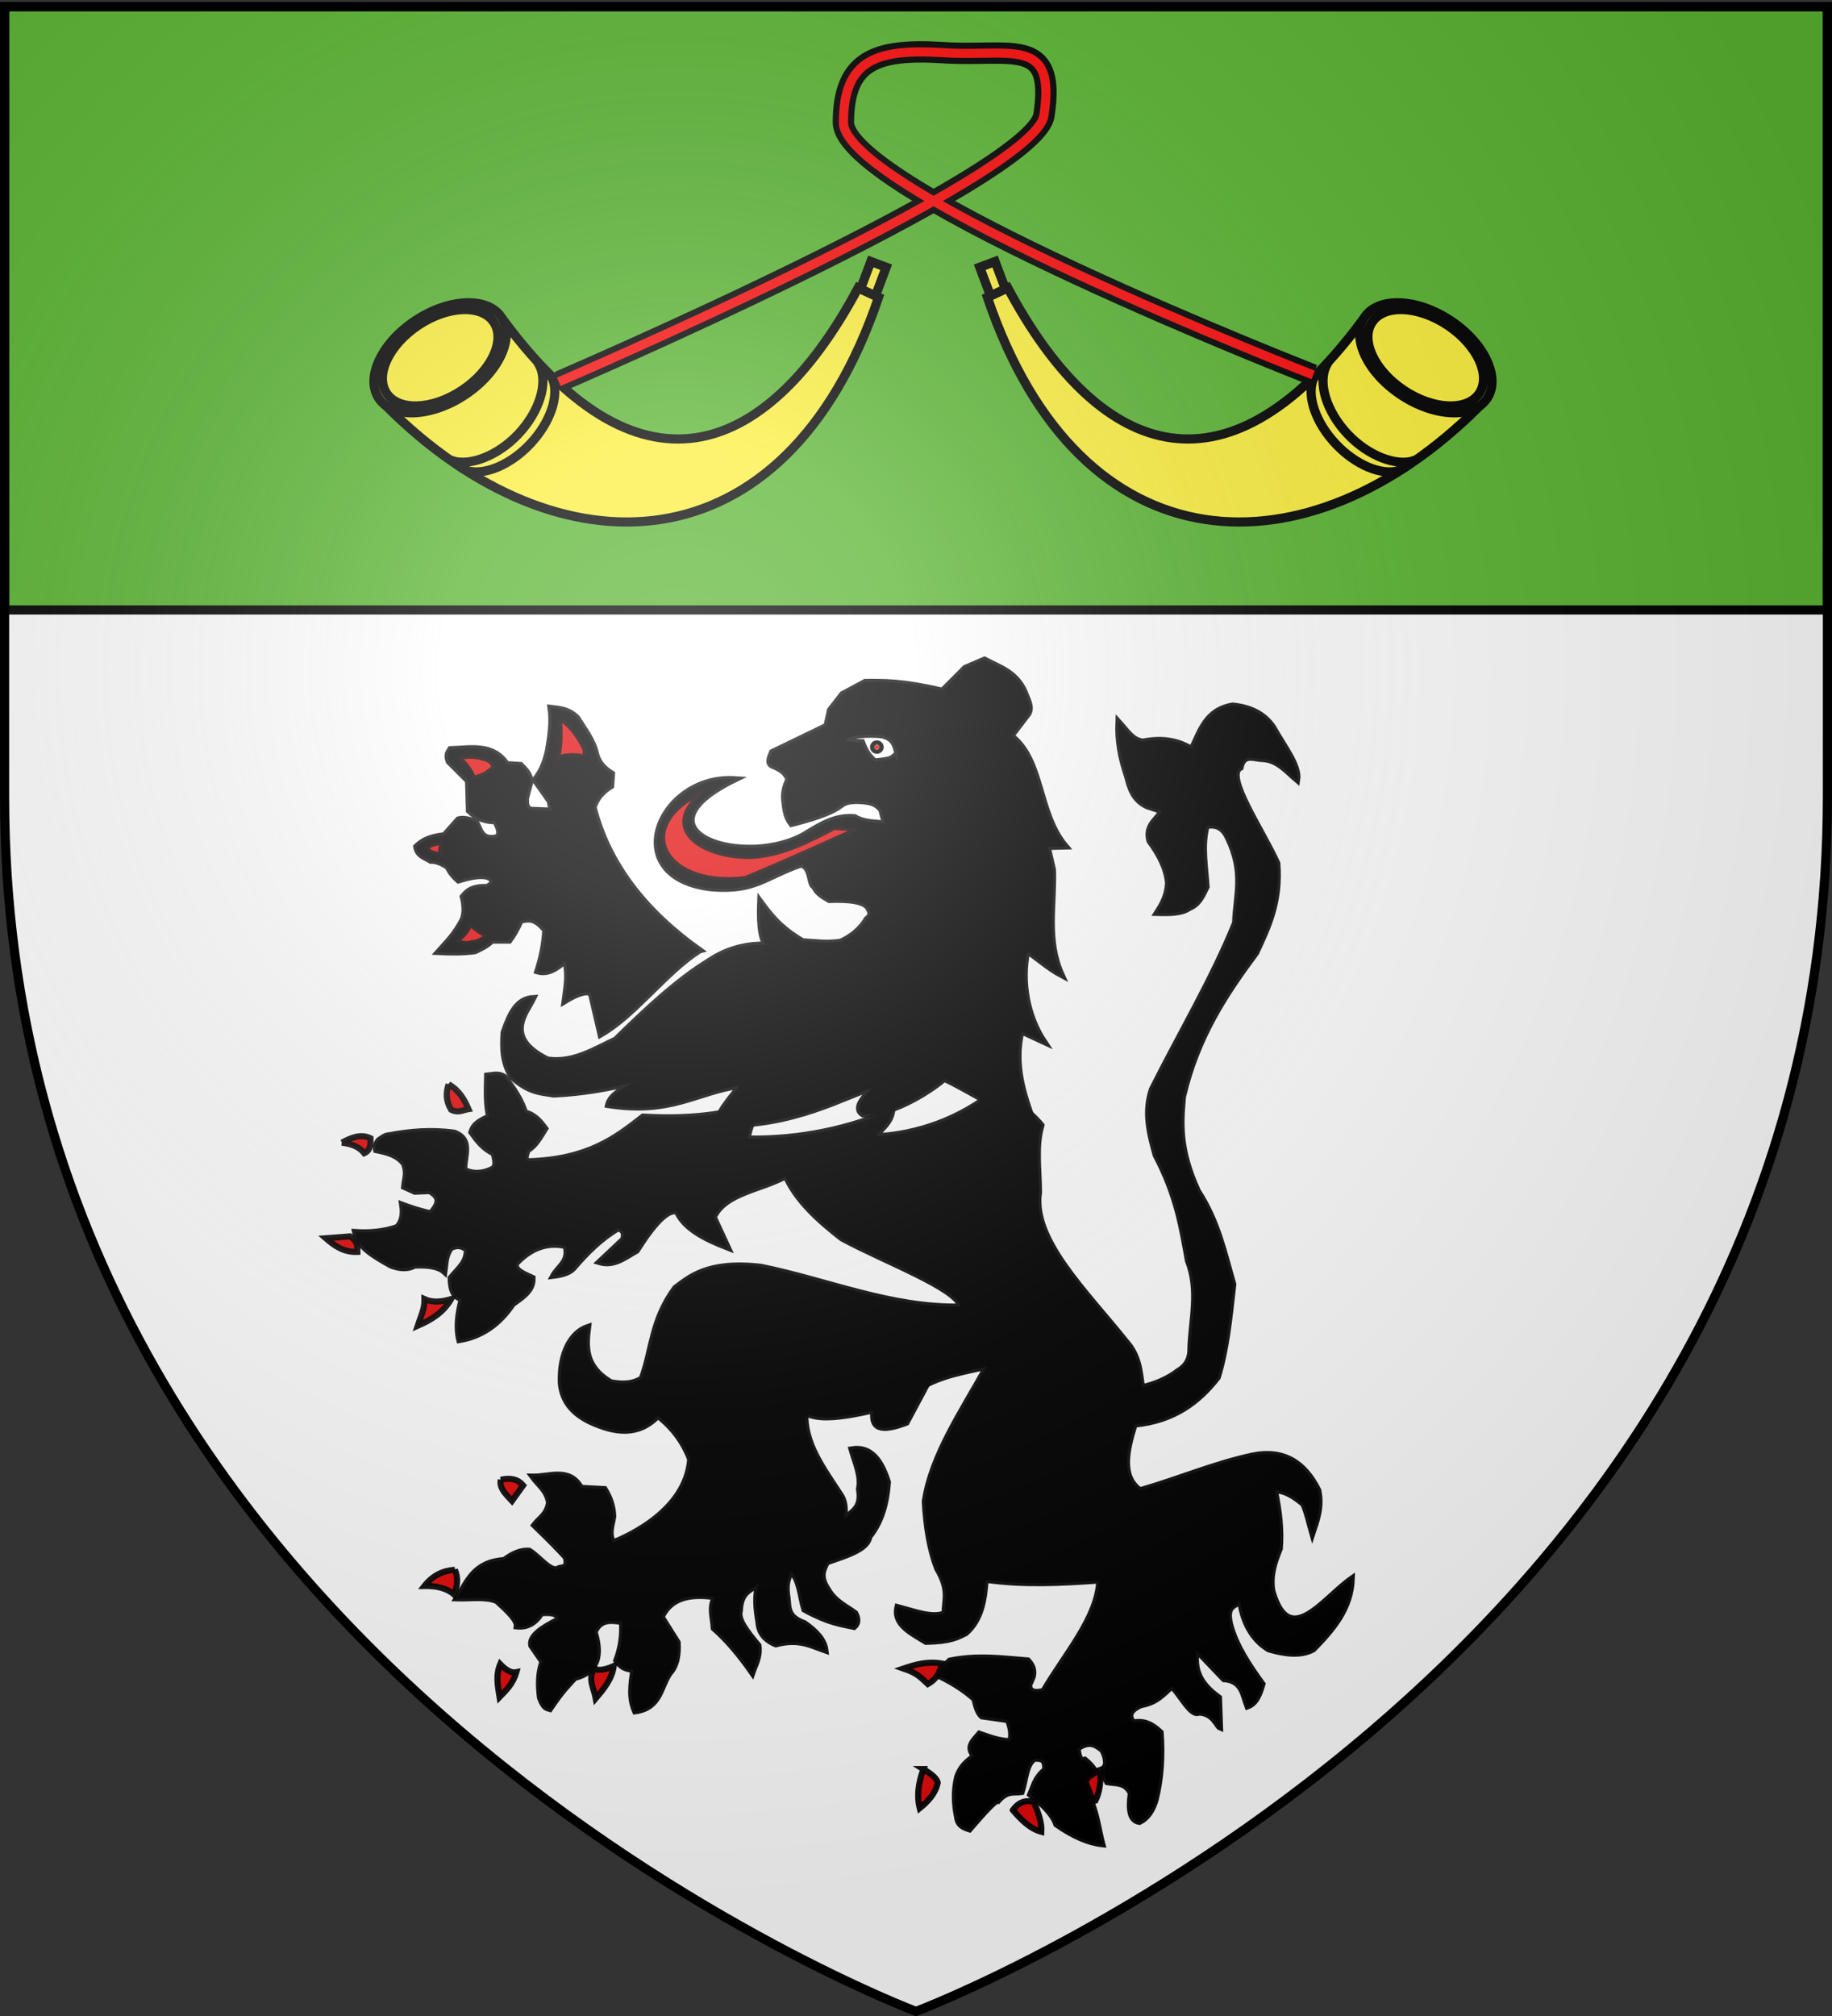
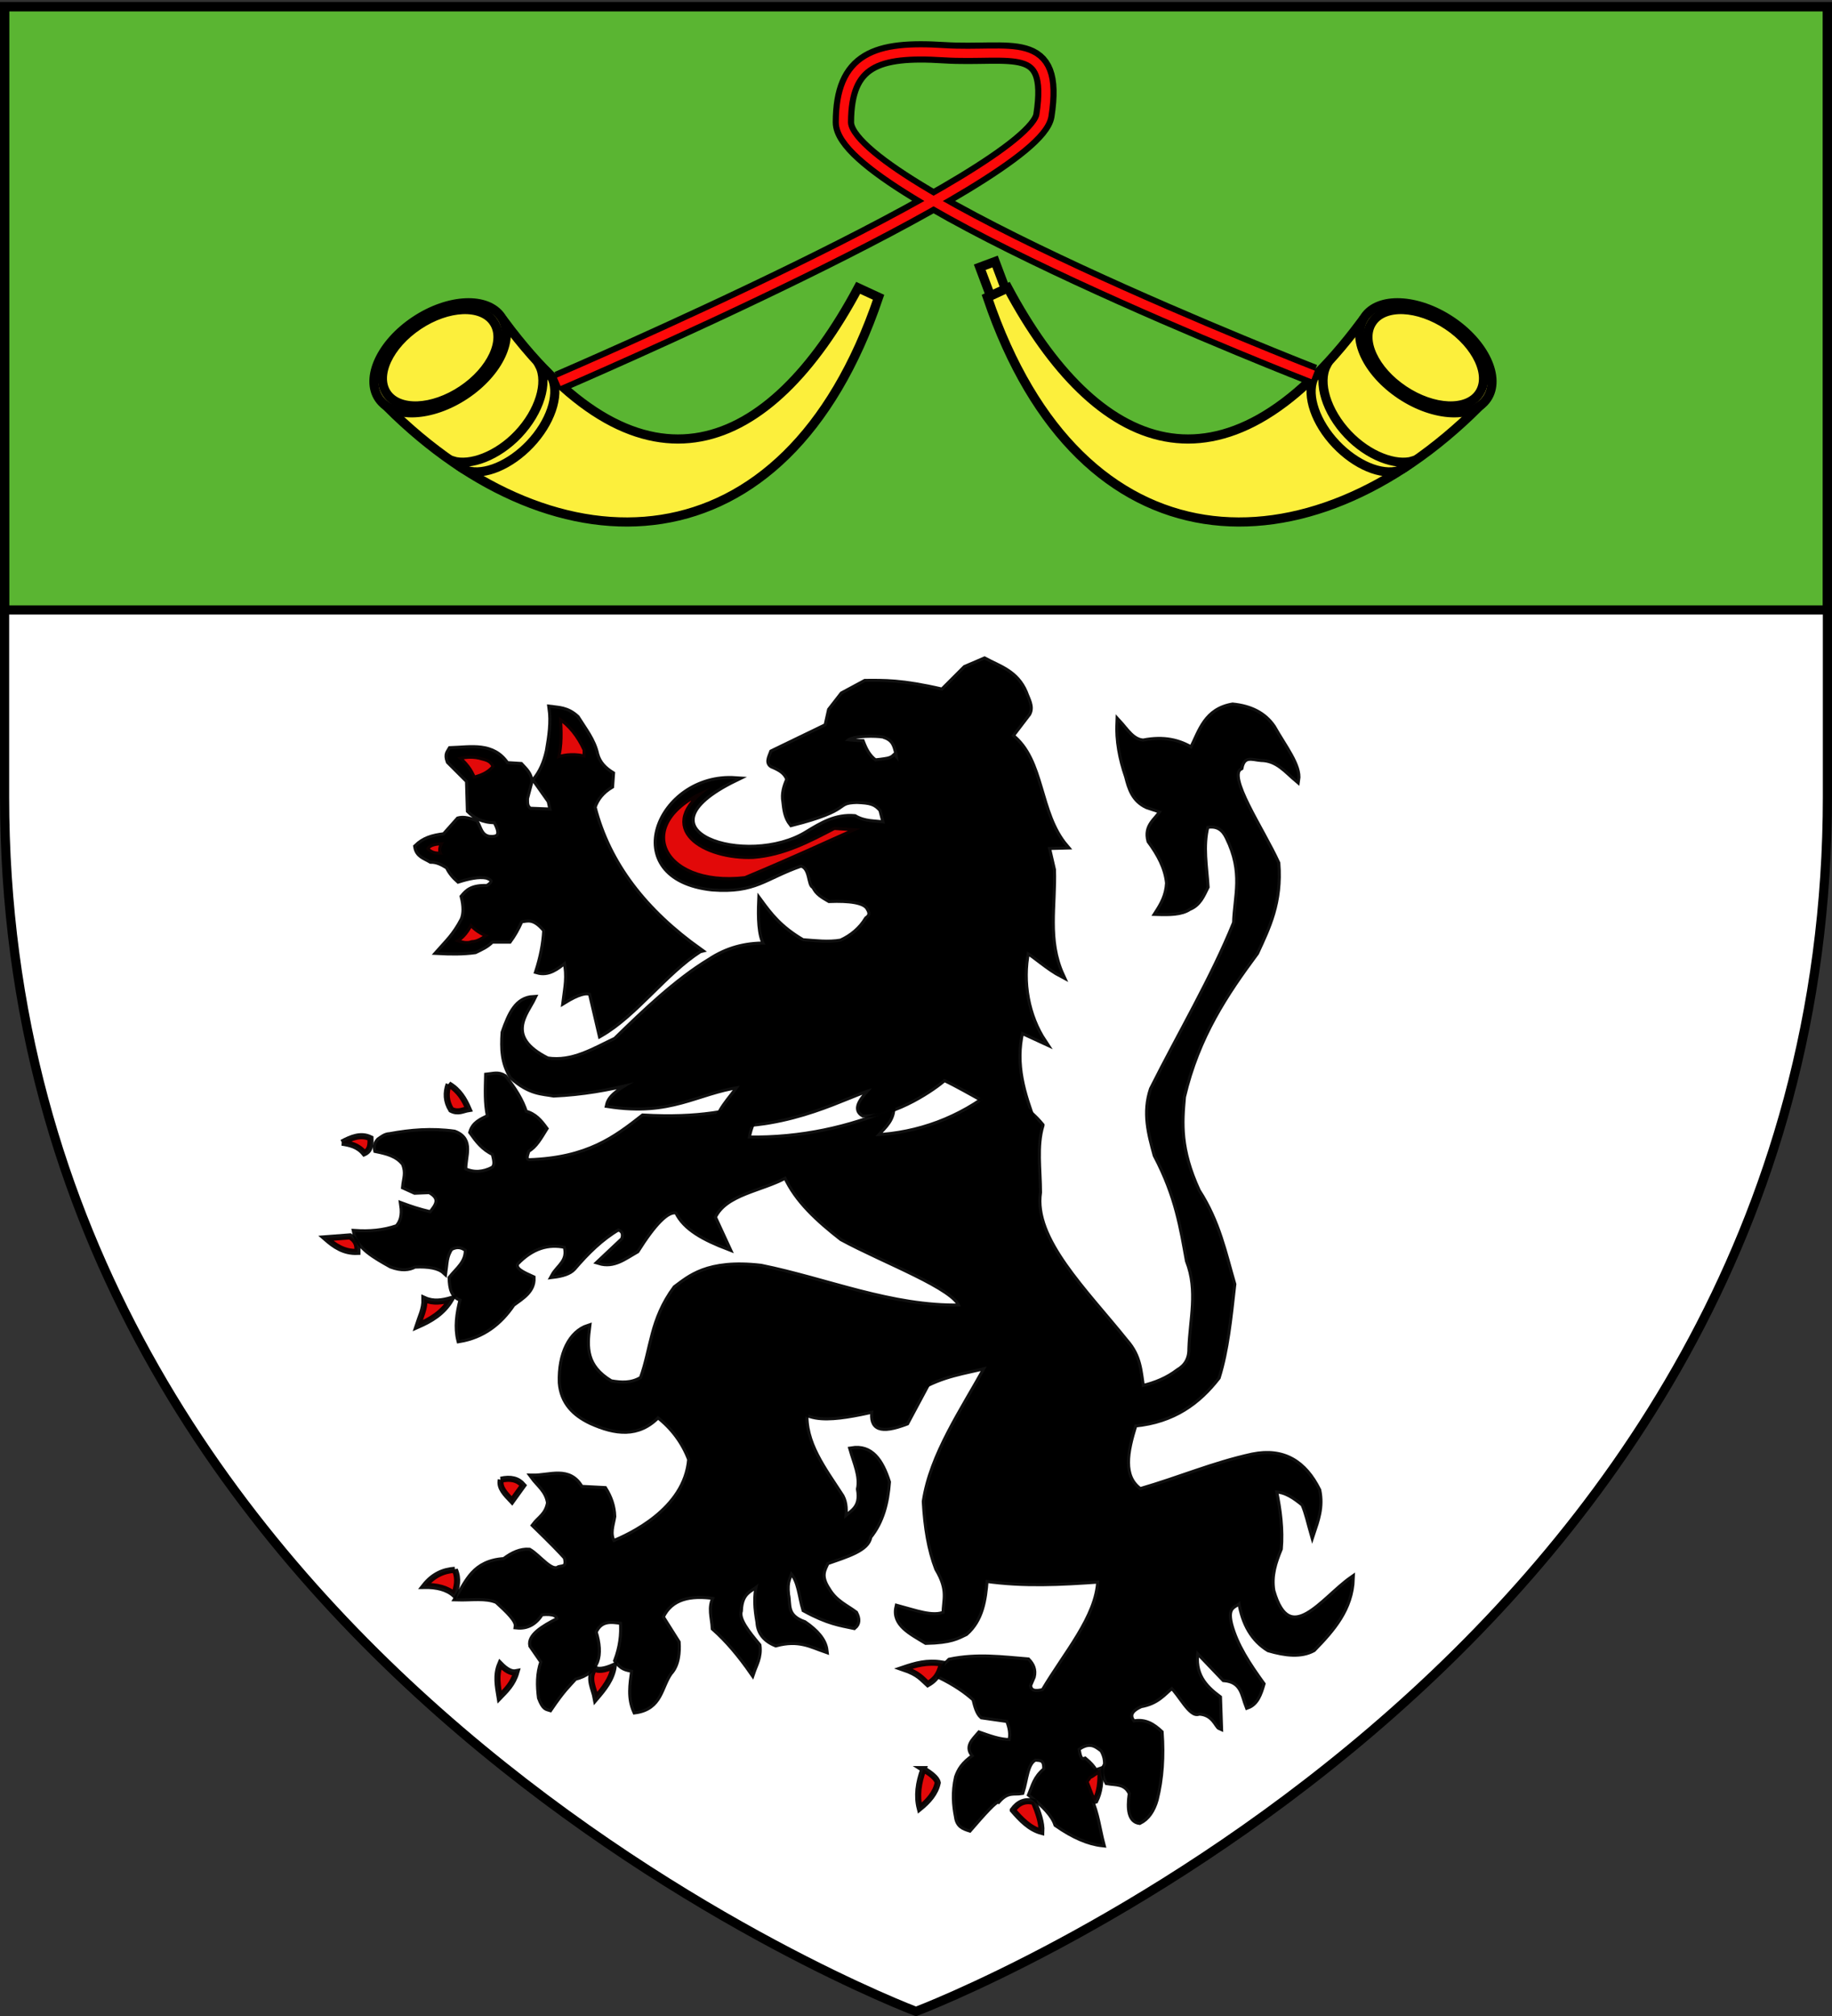
<svg xmlns="http://www.w3.org/2000/svg" xmlns:xlink="http://www.w3.org/1999/xlink" width="600" height="660" version="1.0">
  <rect width="100%" height="100%" fill="#333333" stroke="none" />
  <desc>Flag of Canton of Valais (Wallis)</desc>
  <defs>
    <radialGradient xlink:href="#b" id="c" cx="221.445" cy="226.331" r="300" fx="221.445" fy="226.331" gradientTransform="matrix(1.353 0 0 1.349 -77.63 -85.747)" gradientUnits="userSpaceOnUse" />
    <linearGradient id="b">
      <stop offset="0" style="stop-color:white;stop-opacity:.314" />
      <stop offset=".19" style="stop-color:white;stop-opacity:.251" />
      <stop offset=".6" style="stop-color:#6b6b6b;stop-opacity:.125" />
      <stop offset="1" style="stop-color:black;stop-opacity:.125" />
    </linearGradient>
  </defs>
  <g style="display:inline">
    <path d="M300 658.5s298.5-112.32 298.5-397.772V2.176H1.5v258.552C1.5 546.18 300 658.5 300 658.5" style="fill:#fff;fill-opacity:1;fill-rule:evenodd;stroke:none;stroke-width:1px;stroke-linecap:butt;stroke-linejoin:miter;stroke-opacity:1" />
    <path d="M1.5 2.188v197.5h597V2.188z" style="fill:#5ab532;fill-opacity:1;fill-rule:nonzero;stroke:#000;stroke-width:3;stroke-linecap:butt;stroke-linejoin:miter;stroke-miterlimit:4;stroke-dashoffset:0;stroke-opacity:1;display:inline" />
  </g>
  <g style="fill:#000;fill-opacity:1;stroke:#000;stroke-width:2.341;stroke-miterlimit:4;stroke-dasharray:none;stroke-opacity:.941;display:inline">
    <path d="M292.344 221.7c-4.061-10.977-7.775-22.218-4.748-34.966l8.742 4.035c-6.56-9.85-8.934-23.01-6.528-34.654 2.682 1.453 8.071 6.4 13.252 9.102-6.144-13.448-2.898-26.897-3.362-40.345l-2.018-8.741 6.921-.197c-10.894-12.806-8.666-32.996-20.844-42.362l6.527-8.545c1.425-2.69-.412-5.38-1.345-8.069-3.292-7.76-9.809-9.548-15.466-12.579l-7.396 3.165-8.741 8.742c-15.785-3.66-22.407-3.391-29.587-3.362l-8.741 4.707-4.707 6.051-1.345 6.052-20.845 10.086c-.78 2.128-2.188 4.465.673 5.38 2.328 1.047 4.568 2.211 5.576 5.019-1.28 2.81-2.047 5.62-1.542 8.429.335 3.03.637 6.067 2.719 8.66 23.84-6.009 15.918-8.531 25.018-8.828 5.201.215 7.094.66 9.414 3.362l1.374 5.35c-3.876-.594-7.752-.186-11.628-2.492-7.207-.62-12.703 2.734-18.155 6.051-22.782 14.259-69.152-.323-27.54-20.578-29.362-1.987-45.642 37.83-8.845 41.805 16.604 1.231 19.777-4.177 34.043-9.152 4.177 1.052 3.088 8.095 5.031 8.364 1.006 2.605 3.506 3.885 5.774 5.228 7.63-.3 13.714.41 15.071 3.247 1.31 2.112.527 3.177-.672 4.035-2.341 3.855-5.688 6.705-9.93 8.66-4.904.851-9.808.191-14.712-.157-8.688-5.076-12.488-10.152-16.22-15.228-.242 5.885-.158 13.107 2.059 16.532-7.741-.141-14.888 1.797-21.361 6.093-12.696 7.657-25.21 19.658-36.114 30.3-8.384 3.952-16.51 9.072-26.102 7.593-17.125-8.575-8.13-17.79-5.379-23.535-6.291.346-8.871 5.95-11.39 13.21-.406 6.146-.283 11.45 3.083 16.967 7.002 6.267 11.637 5.919 16.138 6.765 10.874-.493 20.887-2.277 30.497-4.666-6.857 3.927-9.081 6.023-9.693 8.7 24.166 3.755 33.63-4.913 50.431-7.396-3.5 5.042-9.02 10.372-8.462 14.834 28.278 1.541 50.14-11.601 59.131-13.883-3.695 4.006-7.117 7.943-3.362 10.086 12.249.258 27.706-10.58 31.013-13.686 10.24 4.764 20.955 12.447 34.293 16.81z" style="fill:#000;fill-opacity:1;fill-rule:evenodd;stroke:#000;stroke-width:2.341;stroke-linecap:butt;stroke-linejoin:miter;stroke-miterlimit:4;stroke-dasharray:none;stroke-opacity:.941" transform="matrix(.855 0 0 .855 88.61 178.005)" />
    <path d="M231.983 113.47c-5.906-.202-12.146-.24-20.677 4.37 1.515 1.391 3.124 3.588 5.043 3.363h5.548c6.29-1.846 9.165-4.545 10.086-7.733z" style="fill:#000;fill-opacity:1;fill-rule:evenodd;stroke:#000;stroke-width:2.341;stroke-linecap:butt;stroke-linejoin:miter;stroke-miterlimit:4;stroke-dasharray:none;stroke-opacity:.941" transform="matrix(.855 0 0 .855 88.61 178.005)" />
    <path d="m225.931 109.1-10.086-.673c-9.855 5.135-19.366 10.18-30.931 11.095-18.356.8-38.322-10.67-16.474-26.056-31.453 12.24-19.868 38.876 13.448 34.965 21.537-9.016 29.363-12.888 44.043-19.332z" style="fill:#e20909;fill-opacity:1;fill-rule:evenodd;stroke:#000;stroke-width:2.341;stroke-linecap:butt;stroke-linejoin:miter;stroke-miterlimit:4;stroke-dasharray:none;stroke-opacity:.941" transform="matrix(.855 0 0 .855 88.61 178.005)" />
    <path d="M164.405 155.664c-20.846-14.839-35.07-32.794-40.68-54.802 1.12-3.368 3.361-6.045 6.723-8.069l.336-4.707c-2.753-1.729-5.08-3.886-6.051-7.396-1.146-5.367-4.58-9.59-7.397-14.121-3.71-3.46-7.255-3.315-10.086-3.698.812 5.491-.065 10.982-1.009 16.474-1.014 4.588-2.684 8.3-5.043 11.095l5.716 8.069.84 3.698-8.405-.336c-1.76-1.143-1.462-2.8-1.513-4.371l1.681-6.388c-.013-2.74-1.957-4.513-3.698-6.388l-5.38-.336c-5.29-7.866-13.661-5.974-21.517-5.716-.624 1.169-1.737 1.849-.672 4.707l7.397 7.397.336 11.43c2.316 2.217 5.107 4.038 10.086 4.035 3.061 5.463 1.277 6.726-2.353 6.388-3.425-.622-3.645-3.809-5.044-6.051-3.594-1.419-5.348-1.365-6.724-1.009l-5.379 6.052c-4.698.571-7.854 1.557-10.759 4.37.525 3.449 3.356 4.015 5.548 5.38 2.463-.049 4.535 1.076 6.556 2.353.833 1.937 2.327 3.712 4.034 5.211 3.954-1.24 7.696-2.054 10.759-1.513 2.887.918 3.274 2.22.336 4.035-6.043-.22-7.75 1.728-9.414 3.698q1.346 5.379 0 8.742c-3.138 6.1-6.276 8.863-9.413 12.44 4.897.268 9.67.287 14.12-.337 2.255-1.094 4.565-2.077 6.388-4.034h6.724c1.457-1.99 2.914-4.404 4.371-7.733 2.658-.329 5.037-1.56 9.414 3.698-.274 5.512-1.41 10.737-3.026 15.802 4.156 1.22 7.482-1.296 10.759-4.035 1.333 6.137.32 10.125-.337 15.466q7.396-4.54 10.087-3.026l3.698 15.802c13.316-7.63 24.683-23.767 37.991-32.276z" style="fill:#000;fill-opacity:1;fill-rule:evenodd;stroke:#000;stroke-width:2.341;stroke-linecap:butt;stroke-linejoin:miter;stroke-miterlimit:4;stroke-dasharray:none;stroke-opacity:.941" transform="matrix(.855 0 0 .855 88.61 178.005)" />
    <path d="M109.603 82.37c3.699-1.24 7.397-1.337 11.095-.336v-3.193c-2.526-5.54-5.935-9.758-10.254-12.608.33 5.532.587 11.045-.84 16.138zM85.9 85.397c-2.448 3.05-5.351 3.835-8.236 4.706-1.167-3.198-3.26-5.934-6.22-8.237 2.546-.58 5.147-1.077 8.573-.336 2.157.703 4.57.634 5.884 3.867zM66.4 114.31c-1.045 1.756-1.519 3.397-.335 4.707-2.186.063-4.371.353-6.556-2.185 1.187-2.228 3.936-2.504 6.892-2.522zM76.655 145.241c1.756 1.968 3.963 3.634 7.06 4.707-2.055 1.4-4.067 2.926-6.556 3.026-1.977.774-4.3.165-6.724-.84 3.226-1.722 4.75-4.294 6.22-6.893z" style="fill:#e20909;fill-opacity:1;fill-rule:evenodd;stroke:#000;stroke-width:2.341;stroke-linecap:butt;stroke-linejoin:miter;stroke-miterlimit:4;stroke-dasharray:none;stroke-opacity:.941" transform="matrix(.855 0 0 .855 88.61 178.005)" />
    <path d="M295.3 222.67c-4.779-5.795-11.04-9.736-17.592-13.313-13.589 11.014-29.772 16.77-46.01 17.563 2.219-2.852 5.948-5.37 6.435-9.956-16.276 6.801-34.626 11.16-55.38 10.797.587-4.438 2.89-8.876 5.23-13.313-11.616 3.147-23.595 6.137-45.308 4.894-10.477 8.197-21.01 16.36-43.744 17.117-2.011-.5-1.044-2.49-.475-4.28 2.871-1.51 4.757-4.99 6.767-8.222-1.963-2.67-4.025-5.241-7.747-6.152-1.407-4.54-4.241-9.08-7.886-13.62-2.433-1.51-4.194-.744-6.628-.505-.131 5.22-.41 10.441.754 15.662-3.19 1.568-5.813 2.65-6.795 5.984 2.238 3.155 4.561 6.246 8.558 8.083.468 2.2 1.337 4.56-.336 5.902-3.645 1.882-7.29 2.179-10.936.476-.245-5.116 3.353-11.588-3.804-14.264-8.75-1.212-16.866-.516-24.724.95-1.725.04-2.951 1.075-4.246 1.974-1.082 1.244-1.243 2.488-.984 3.732 3.995.838 7.976 1.707 10.657 5.173 1.454 3.702.353 5.63.053 8.894l4.095 1.86 5.64-.236c5.164 2.853 2.732 5.705.475 8.558-4.757-1.11-7.945-2.219-10.935-3.328.658 4.404-.332 6.83-1.902 8.558-5.389 1.886-10.777 2.25-16.166 1.902 1.093 5.739 7.446 9.286 13.788 12.838 4.006 1.492 6.817 1.19 9.034 0 5.278-.26 9.27.398 11.412 2.377.443-3.011.264-6.022 2.377-9.034 2.59-1.43 4.48-.762 6.181.476.265 4.974-3.534 7.626-6.181 10.936.14 3.659.61 7.07 4.28 8.082-1.498 5.624-2.137 10.961-.952 15.69 8.971-1.481 15.505-6.484 20.445-13.788 3.684-2.69 7.814-5.133 7.608-9.984-3.562-1.63-7.403-3.207-6.181-5.706 5.844-6.112 12.112-8.036 18.85-6.546 1.658 5.965-2.817 7.842-4.754 11.411 3.356-.415 6.205-1.21 7.775-2.963 5.145-6.007 10.635-11.438 17.117-15.215 1.912.574 2.678 1.913 1.902 4.279l-9.173 8.64c5.558 1.698 9.685-1.742 14.374-4.39 6.34-10.063 11.755-16.046 15.412-14.907 2.995 6.483 10.73 10.413 19.494 13.788l-5.398-11.69c4.294-9.311 18.324-10.51 27.577-15.69 4.16 9.276 12.356 16.716 21.396 23.774 16.201 8.826 43.75 18.913 45.645 26.15-26.72.542-51.055-10.042-76.55-15.215-20.745-2.405-27.623 4.327-32.807 8.083-9.137 12.38-8.63 23.152-12.838 34.71-3.962 2.41-7.924 2.11-11.887 1.426-10.065-6.029-9.663-13.43-8.668-21.228-6.615 2.128-10.836 10.252-10.46 21.396.6 7.508 5.11 12.009 11.52 15.047 9.3 4.209 18.159 5.444 25.676-2.377 5.683 4.431 9.818 9.968 12.362 16.64-1.561 19.704-23.642 29.406-29.479 31.857-1.98-3.328-.525-6.656 0-9.985-.123-3.98-1.415-7.375-3.328-10.46l-9.034-.475c-4.474-7.913-12.02-4.155-18.543-4.28 2.27 3.119 5.654 5.292 6.32 10.014-.808 4.676-3.703 5.873-5.705 8.559 6.591 6.39 9.984 9.901 12.112 12.275 1.12 4.26-1.155 3.762-2.603 4.169-2.924 2.18-7.606-4.43-11.411-6.657-3.19-.241-6.378 1.133-9.567 3.578-11.754.767-14.06 8.356-18.15 14.658 5.527.173 11.094-.828 15.355 1.033 4.042 3.687 7.953 7.335 7.607 9.706 4.055.419 7.107-1.419 9.37-5.033 5.081-.509 6.477.658 6.657 2.377-6.345 3.15-11.229 6.39-10.46 9.985l4.279 6.181c-1.645 4.596-1.53 9.193-.951 13.789 1.58 4.235 2.652 3.9 3.803 4.279 5.148-7.588 6.87-8.895 9.51-11.887 8.902-2.191 10.339-8.689 7.607-17.592 2.308-5.1 6.408-4.376 10.46-3.804.388 4.923-.297 9.846-2.151 14.769 2.223 2.883 3.396 3.011 6.512 3.66-.779 5.579-1.594 10.636.702 15.776 9.81-1.33 9.505-9.406 13.313-14.74 2.917-3.09 3.184-8.097 2.963-11.636l-6.123-9.73c3.544-7.568 11.092-8.976 20.445-7.608-2.254 3.962-.65 7.924-.476 11.887 5.15 4.525 10.039 10.351 14.74 17.116 1.09-3.263 2.936-5.96 2.377-10.46-4.214-5.05-8.19-10.02-7.132-13.313.321-7.6 4.357-7.768 7.132-10.46-1.354 4.913-.863 9.826 0 14.74.215 3.965 2.407 6.833 6.657 8.558 8.873-2.375 13.552.493 19.018 2.377-.46-3.983-3.598-7.371-8.083-10.46-7.532-2.65-5.783-7.038-6.656-10.936-.597-5.512.82-6.326 1.426-9.034 3.552 3.466 3.673 9.677 5.23 14.74 9.118 4.997 13.773 5.53 19.02 6.656 1.567-1.274 1.595-3.06.475-5.23-3.62-2.677-7.659-4.31-10.46-9.034-3.536-5.328-1.683-7.718-.476-10.46 7.597-2.688 15.625-4.968 16.305-9.817 4.774-5.875 6.56-13.168 7.132-20.92-2.589-8.098-6.435-13.794-13.928-12.53 1.429 5.07 3.91 10.142 2.853 15.214 1.328 7.357-2.813 8.698-5.706 11.411.4-3.031.43-5.97-.95-8.558-6.745-10.458-14.775-20.631-13.79-32.807 2.672-6.658 8.023-7.062 13.314-7.608l29.926-.84c9.386-5.532 17.592-6.341 26.15-8.559-9.404 17.053-21.056 33.824-23.744 51.716.528 9.826 1.987 18.536 4.755 25.675 5.01 8.412 2.787 12.001 2.852 17.117-4.42 2.092-11.53-.657-18.067-2.377-1.537 6.571 5.127 9.766 10.935 13.313 9.641-.196 12.057-1.836 15.215-3.329 5.868-5.149 7.043-12.644 7.608-20.445 14.74 2.089 28.806 1.316 43.546.279-.548 14.105-13.124 28.211-21.396 42.317-2.92.718-5.258.66-5.509-2.18l1.427-3.33c.62-2.56-.288-4.512-1.902-6.18-9.744-.78-19.326-2.13-29.926.086-2.077 1.985-3.934 3.97-3.804 5.956 5.915 2.899 10.053 5.798 13.285 8.697.641 2.683 1.331 5.294 2.852 6.657l9.985 1.426c1.098 2.695 1.64 5.389.951 8.083-4.268-.032-8.05-1.526-11.887-2.853-2.202 2.612-5.288 5.088-1.901 8.559-4.445 2.972-5.746 5.552-6.657 8.083-1.327 5.867-.897 10.681 0 15.215.425 3.325 2.578 4.058 4.755 4.754 5.32-6.156 10.041-11.417 10.935-10.935 3.695-4.184 6.16-2.833 9.034-3.329 1.511-4.65 1.712-11.399 5.23-12.837 1.867.23 4.086-.247 3.804 4.279-3.86 3.17-4.364 6.34-5.705 9.51 5.19 4.01 8.823 7.848 9.984 11.41 6.551 4.597 12.387 7.046 17.593 7.608-1.532-5.846-2.028-11.348-4.755-17.592 3.741-2.049 2.934-4.666 3.328-7.132-.703-2.239-1.458-4.493-5.23-7.608-2.17.707-2.41-1.961-2.853-4.279 4.637-3.361 7.058-1.406 9.51.476 1.237 2.155 1.528 3.996 1.426 5.705-1.546 2.219-.619 4.438.476 6.657 3.286.601 7.005-.096 9.034 4.279-.926 6.29-.222 10.463 3.328 10.936 2.986-1.465 4.988-4.405 6.181-8.559 2.026-8.094 2.565-16.684 1.902-25.675-2.81-2.622-5.879-4.725-10.46-3.804-2.31-2.684-1.113-4.868 2.852-6.656 6.22-1.088 8.626-4.355 11.887-7.132 3.011 2.536 7.367 11.567 10.379 9.96 5.703.236 6.865 5.213 8.083 5.706l-.394-11.387c-5.594-4.138-10.058-9.053-8.559-18.068l10.46 10.936c7.217.576 7.303 6.088 9.035 10.46 3.3-1.176 4.613-4.734 5.705-8.558-5.238-7.288-10.21-14.653-12.362-22.823-1.843-7.505 1.984-6.82 3.804-9.034 1.343 8.943 5.11 14.98 10.936 18.544 6.465 1.9 12.436 2.561 17.116 0 7.428-7.62 14.358-15.52 14.74-27.102-11.068 7.72-23.94 27.415-30.43 4.755-1.01-5.95.773-11.1 2.853-16.166.615-7.2-.283-14.701-1.902-22.347 4.209.052 7.608 2.533 10.936 5.23 1.498 3.405 2.343 7.463 3.438 11.272 1.702-5.095 3.607-10.104 2.267-16.502-5.235-10.557-13.245-15.748-25.2-13.313-15.238 3.342-27.623 8.809-43.07 13.284-7.292-5.15-5.37-14.74-2.099-25.171 14.947-1.44 24.498-8.593 31.856-18.068 3.305-10.655 4.444-22.288 5.956-35.631-3.485-11.897-5.84-23.793-13.563-35.69-7.415-16.106-6.615-26.161-5.706-36.135 5.425-23.152 16.452-39.502 28.053-55.154 4.491-9.753 9.252-19.256 8.083-34.234-5.905-13.003-20.168-33.617-14.096-36.64 1.131-5.331 4.642-3.534 7.915-3.3 6.23.08 9.657 4.646 13.788 8.084.897-5.411-4.989-12.696-9.23-20.248-3.495-5.146-8.864-7.614-15.494-8.28-10.27 1.767-12.25 9.752-15.69 16.641-4.807-2.914-10.609-4.407-18.544-2.853-4.16-.222-6.6-4.463-9.51-7.607-.348 7.216.993 14.151 3.33 20.92 1.15 4.573 2.499 9.037 7.607 11.412l5.705 1.901c-2.053 3.492-6.333 5.499-4.754 11.412 3.69 5.013 6.562 10.26 7.132 16.166-.284 4.946-2.237 8.223-4.28 11.41 4.748.15 9.376.15 12.363-1.901 3.739-1.478 5.079-4.875 6.656-8.083-.47-7.766-2.013-15.532 0-23.298 4.205-.839 6.56 1.097 8.083 4.28 6.719 13.65 3.127 22.447 2.853 32.807-8.569 21.237-21.215 42.475-31.856 63.712-3.017 8.982-.81 17.094 1.426 25.2 8.346 15.886 10.085 27.997 12.362 40.415 4.518 11.603 1.285 22.56.951 33.758.063 4.03-1.682 6.769-4.755 8.559-3.905 2.982-8.539 4.992-13.788 6.18-.949-5.863-.967-11.727-6.181-17.592-15.482-19.324-36-39-33.283-57.056-.03-8.674-1.453-17.812.95-25.675z" style="fill:#000;fill-opacity:1;fill-rule:evenodd;stroke:#000;stroke-width:2.341;stroke-linecap:butt;stroke-linejoin:miter;stroke-miterlimit:4;stroke-dasharray:none;stroke-opacity:.941" transform="matrix(.855 0 0 .855 88.61 178.005)" />
    <path d="M68.23 206.98c-1.163 3.249-1.054 6.498.95 9.747 2.707 1.384 4.527.106 6.657-.238-1.588-3.644-3.516-7.118-7.607-9.51zM27.34 229.326c3.645-1.962 7.29-3.453 10.935-1.664.08 2.338.03 4.612-2.377 5.706-2.449-2.965-5.489-3.563-8.559-4.042zM21.158 265.938c3.34 2.912 6.91 5.443 12.125 5.23.02-1.981.203-3.963-2.853-5.944zM58.958 289.235c.098 3.893-1.556 6.91-2.615 10.223 5.01-2.19 9.71-4.896 12.838-10.223-3.408.984-6.815 1.528-10.223 0zM88.2 358.416c-.713 3.122 1.928 5.574 4.279 8.083l4.279-5.943c-1.924-2.262-4.733-3.047-8.559-2.14zM70.607 392.888c-4.478.275-8.438 2.105-11.649 6.18 4.682-.061 8.629.858 11.411 3.329.965-2.949 1.764-5.938.238-9.51zM87.962 429.023c-1.772 4.2-.924 8.4-.238 12.6 2.514-2.608 5.132-5.06 6.419-9.51-2.06.42-4.121-.985-6.181-3.09zM124.097 430.687c1.29.85 3.547.733 7.37-.95-.677 4.93-3.733 8.673-6.894 12.362-.683-3.804-3.249-7.608-.476-11.412zM257.228 428.785c-5.719-.977-10.264.392-14.74 1.902 5.823 1.981 7.037 3.963 9.272 5.944 3.903-2.2 4.654-5.029 5.468-7.846zM250.096 469.2c-1.974 5.293-2.62 10.319-1.426 14.978 3.354-2.722 6.062-5.766 6.894-9.748-.313-1.743-2.64-3.486-5.468-5.23zM284.33 484.89c2.082-2.867 4.734-4.025 8.083-3.09 1.664 4.042 3.067 7.996 2.853 11.411-4.434-1.197-7.752-4.625-10.936-8.32zM312.145 473.955l1.49-2.121c.848.003 2.662-1.924 4.216-2.396.25 4.552-.253 8.601-1.902 11.887-1.268.457-2.536-4.36-3.804-7.37z" style="fill:#e20909;fill-opacity:1;fill-rule:evenodd;stroke:#000;stroke-width:2.341;stroke-linecap:butt;stroke-linejoin:miter;stroke-miterlimit:4;stroke-dasharray:none;stroke-opacity:.941" transform="matrix(.855 0 0 .855 88.61 178.005)" />
    <path d="M220.142 75.512c1.264-2.497 9.507-2.562 13.197-2.24 1.11.096 1.808.228 1.78.339 3.964 1.299 4.263 4.063 4.993 6.656l.475 3.09-1.664-1.901c-1.427 1.347-3.378 1.382-5.23 1.664l-2.14.238c-2.625-1.908-3.917-4.577-4.992-7.37-2.815.01-4.429-.28-6.42-.476z" style="fill:#fff;fill-opacity:1;fill-rule:evenodd;stroke:#000;stroke-width:2.341;stroke-linecap:butt;stroke-linejoin:miter;stroke-miterlimit:4;stroke-dasharray:none;stroke-opacity:.941" transform="matrix(.855 0 0 .855 88.61 178.005)" />
    <path d="M200.716 324.944c.159 13.252 17.053 9.77 30.258 6.892-.978 6.8 2.493 8.557 12.608 4.707l11.43-21.349c-7.696 2.042-14.7 2.043-25.719 8.237-9.524 1.093-18.62.462-28.577 1.513z" style="fill:#000;fill-opacity:1;fill-rule:evenodd;stroke:#000;stroke-width:2.341;stroke-linecap:butt;stroke-linejoin:miter;stroke-miterlimit:4;stroke-dasharray:none;stroke-opacity:.941" transform="matrix(.855 0 0 .855 88.61 178.005)" />
  </g>
-   <path d="M305.456 192.937a.744.694 0 1 1-1.488 0 .744.694 0 1 1 1.488 0z" style="opacity:1;fill:red;fill-opacity:1;stroke:#000;stroke-width:3;stroke-linecap:round;stroke-linejoin:miter;stroke-miterlimit:4;stroke-dasharray:none;stroke-dashoffset:0;stroke-opacity:1;display:inline" transform="translate(-17.533 51.643)" />
  <g style="fill:#fcef3c;fill-opacity:1;stroke:#000;stroke-width:3;stroke-miterlimit:4;stroke-dasharray:none;stroke-opacity:1">
    <path d="M-299.077 166.875c45.506 60.887 86.701 42.851 115.645-11.308l6.682 3.084c-30.63 90.517-105.25 91.337-160.876 35.979z" style="fill:#fcef3c;fill-opacity:1;fill-rule:evenodd;stroke:#000;stroke-width:3;stroke-linecap:butt;stroke-linejoin:miter;stroke-miterlimit:4;stroke-dasharray:none;stroke-opacity:1" transform="matrix(-1 0 0 1 146.62 -61.33)" />
    <path d="M-300.317 165.131c4.543 6.69-.748 18.082-11.817 25.446-11.07 7.363-23.724 7.908-28.263 1.216-4.543-6.689.748-18.081 11.817-25.445 11.069-7.363 23.723-7.908 28.263-1.217z" style="fill:#fcef3c;fill-opacity:1;fill-rule:evenodd;stroke:#000;stroke-width:3;stroke-linejoin:miter;stroke-miterlimit:4;stroke-dasharray:none;stroke-opacity:1" transform="matrix(-1 0 0 1 146.62 -61.33)" />
    <path d="M-302.815 166.77c3.97 5.86-.653 15.843-10.323 22.295s-20.726 6.93-24.692 1.067c-3.969-5.862.654-15.845 10.324-22.297s20.726-6.93 24.691-1.066z" style="fill:#fcef3c;fill-opacity:1;fill-rule:evenodd;stroke:#000;stroke-width:3;stroke-linejoin:miter;stroke-miterlimit:4;stroke-dasharray:none;stroke-opacity:1" transform="matrix(-1 0 0 1 146.62 -61.33)" />
    <path d="M-287.777 181.02c2.854 5.54.03 15.06-7.052 22.518-6.667 7.021-15.638 10.418-21.395 8.683.297.411 3.459 2.825 4.753 3.203 5.639 1.645 14.048-1.832 20.555-8.685 6.642-6.994 9.634-15.806 7.413-21.295-.454-1.123-3.488-4.06-4.274-4.424z" style="fill:#fcef3c;fill-opacity:1;fill-rule:evenodd;stroke:#000;stroke-width:3;stroke-linecap:butt;stroke-linejoin:miter;stroke-miterlimit:4;stroke-dasharray:none;stroke-opacity:1" transform="matrix(-1 0 0 1 146.62 -61.33)" />
    <path d="m-179.277 146.946-3.373 8.978 4.882 2.257 3.508-9.359z" style="fill:#fcef3c;fill-opacity:1;fill-rule:evenodd;stroke:#000;stroke-width:3;stroke-linejoin:miter;stroke-miterlimit:4;stroke-dasharray:none;stroke-opacity:1" transform="matrix(-1 0 0 1 146.62 -61.33)" />
  </g>
  <g style="fill:#fcef3c;fill-opacity:1;stroke:#000;stroke-width:3;stroke-miterlimit:4;stroke-dasharray:none;stroke-opacity:1">
    <path d="M-299.077 166.875c45.506 60.887 86.701 42.851 115.645-11.308l6.682 3.084c-30.63 90.517-105.25 91.337-160.876 35.979z" style="fill:#fcef3c;fill-opacity:1;fill-rule:evenodd;stroke:#000;stroke-width:3;stroke-linecap:butt;stroke-linejoin:miter;stroke-miterlimit:4;stroke-dasharray:none;stroke-opacity:1" transform="translate(464.492 -61.33)" />
    <path d="M-300.317 165.131c4.543 6.69-.748 18.082-11.817 25.446-11.07 7.363-23.724 7.908-28.263 1.216-4.543-6.689.748-18.081 11.817-25.445 11.069-7.363 23.723-7.908 28.263-1.217z" style="fill:#fcef3c;fill-opacity:1;fill-rule:evenodd;stroke:#000;stroke-width:3;stroke-linejoin:miter;stroke-miterlimit:4;stroke-dasharray:none;stroke-opacity:1" transform="translate(464.492 -61.33)" />
    <path d="M-302.815 166.77c3.97 5.86-.653 15.843-10.323 22.295s-20.726 6.93-24.692 1.067c-3.969-5.862.654-15.845 10.324-22.297s20.726-6.93 24.691-1.066z" style="fill:#fcef3c;fill-opacity:1;fill-rule:evenodd;stroke:#000;stroke-width:3;stroke-linejoin:miter;stroke-miterlimit:4;stroke-dasharray:none;stroke-opacity:1" transform="translate(464.492 -61.33)" />
    <path d="M-287.777 181.02c2.854 5.54.03 15.06-7.052 22.518-6.667 7.021-15.638 10.418-21.395 8.683.297.411 3.459 2.825 4.753 3.203 5.639 1.645 14.048-1.832 20.555-8.685 6.642-6.994 9.634-15.806 7.413-21.295-.454-1.123-3.488-4.06-4.274-4.424z" style="fill:#fcef3c;fill-opacity:1;fill-rule:evenodd;stroke:#000;stroke-width:3;stroke-linecap:butt;stroke-linejoin:miter;stroke-miterlimit:4;stroke-dasharray:none;stroke-opacity:1" transform="translate(464.492 -61.33)" />
-     <path d="m-179.277 146.946-3.373 8.978 4.882 2.257 3.508-9.359z" style="fill:#fcef3c;fill-opacity:1;fill-rule:evenodd;stroke:#000;stroke-width:3;stroke-linejoin:miter;stroke-miterlimit:4;stroke-dasharray:none;stroke-opacity:1" transform="translate(464.492 -61.33)" />
  </g>
  <path d="M183.005 125s155.756-66.903 158.89-87.222c4.023-26.094-10.773-19.12-32.803-20.522-22.03-1.403-32.81 2.284-32.868 22.767-.058 22.727 153.855 82.732 153.855 82.732" style="fill:none;fill-opacity:1;fill-rule:evenodd;stroke:#000;stroke-width:7;stroke-linecap:butt;stroke-linejoin:miter;stroke-miterlimit:4;stroke-dasharray:none;stroke-opacity:1" />
  <path d="M183.005 125s155.756-66.903 158.89-87.222c4.023-26.094-10.773-19.12-32.803-20.522-22.03-1.403-32.81 2.284-32.868 22.767-.058 22.727 153.855 82.732 153.855 82.732" style="fill:none;fill-opacity:1;fill-rule:evenodd;stroke:#fd0909;stroke-width:3;stroke-linecap:butt;stroke-linejoin:miter;stroke-miterlimit:4;stroke-dasharray:none;stroke-opacity:1" />
-   <path d="M300 658.5s298.5-112.32 298.5-397.772V2.176H1.5v258.552C1.5 546.18 300 658.5 300 658.5" style="opacity:1;fill:url(#c);fill-opacity:1;fill-rule:evenodd;stroke:none;stroke-width:1px;stroke-linecap:butt;stroke-linejoin:miter;stroke-opacity:1" />
  <path d="M300 658.5S1.5 546.18 1.5 260.728V2.176h597v258.552C598.5 546.18 300 658.5 300 658.5z" style="opacity:1;fill:none;fill-opacity:1;fill-rule:evenodd;stroke:#000;stroke-width:3;stroke-linecap:butt;stroke-linejoin:miter;stroke-miterlimit:4;stroke-dasharray:none;stroke-opacity:1" />
</svg>